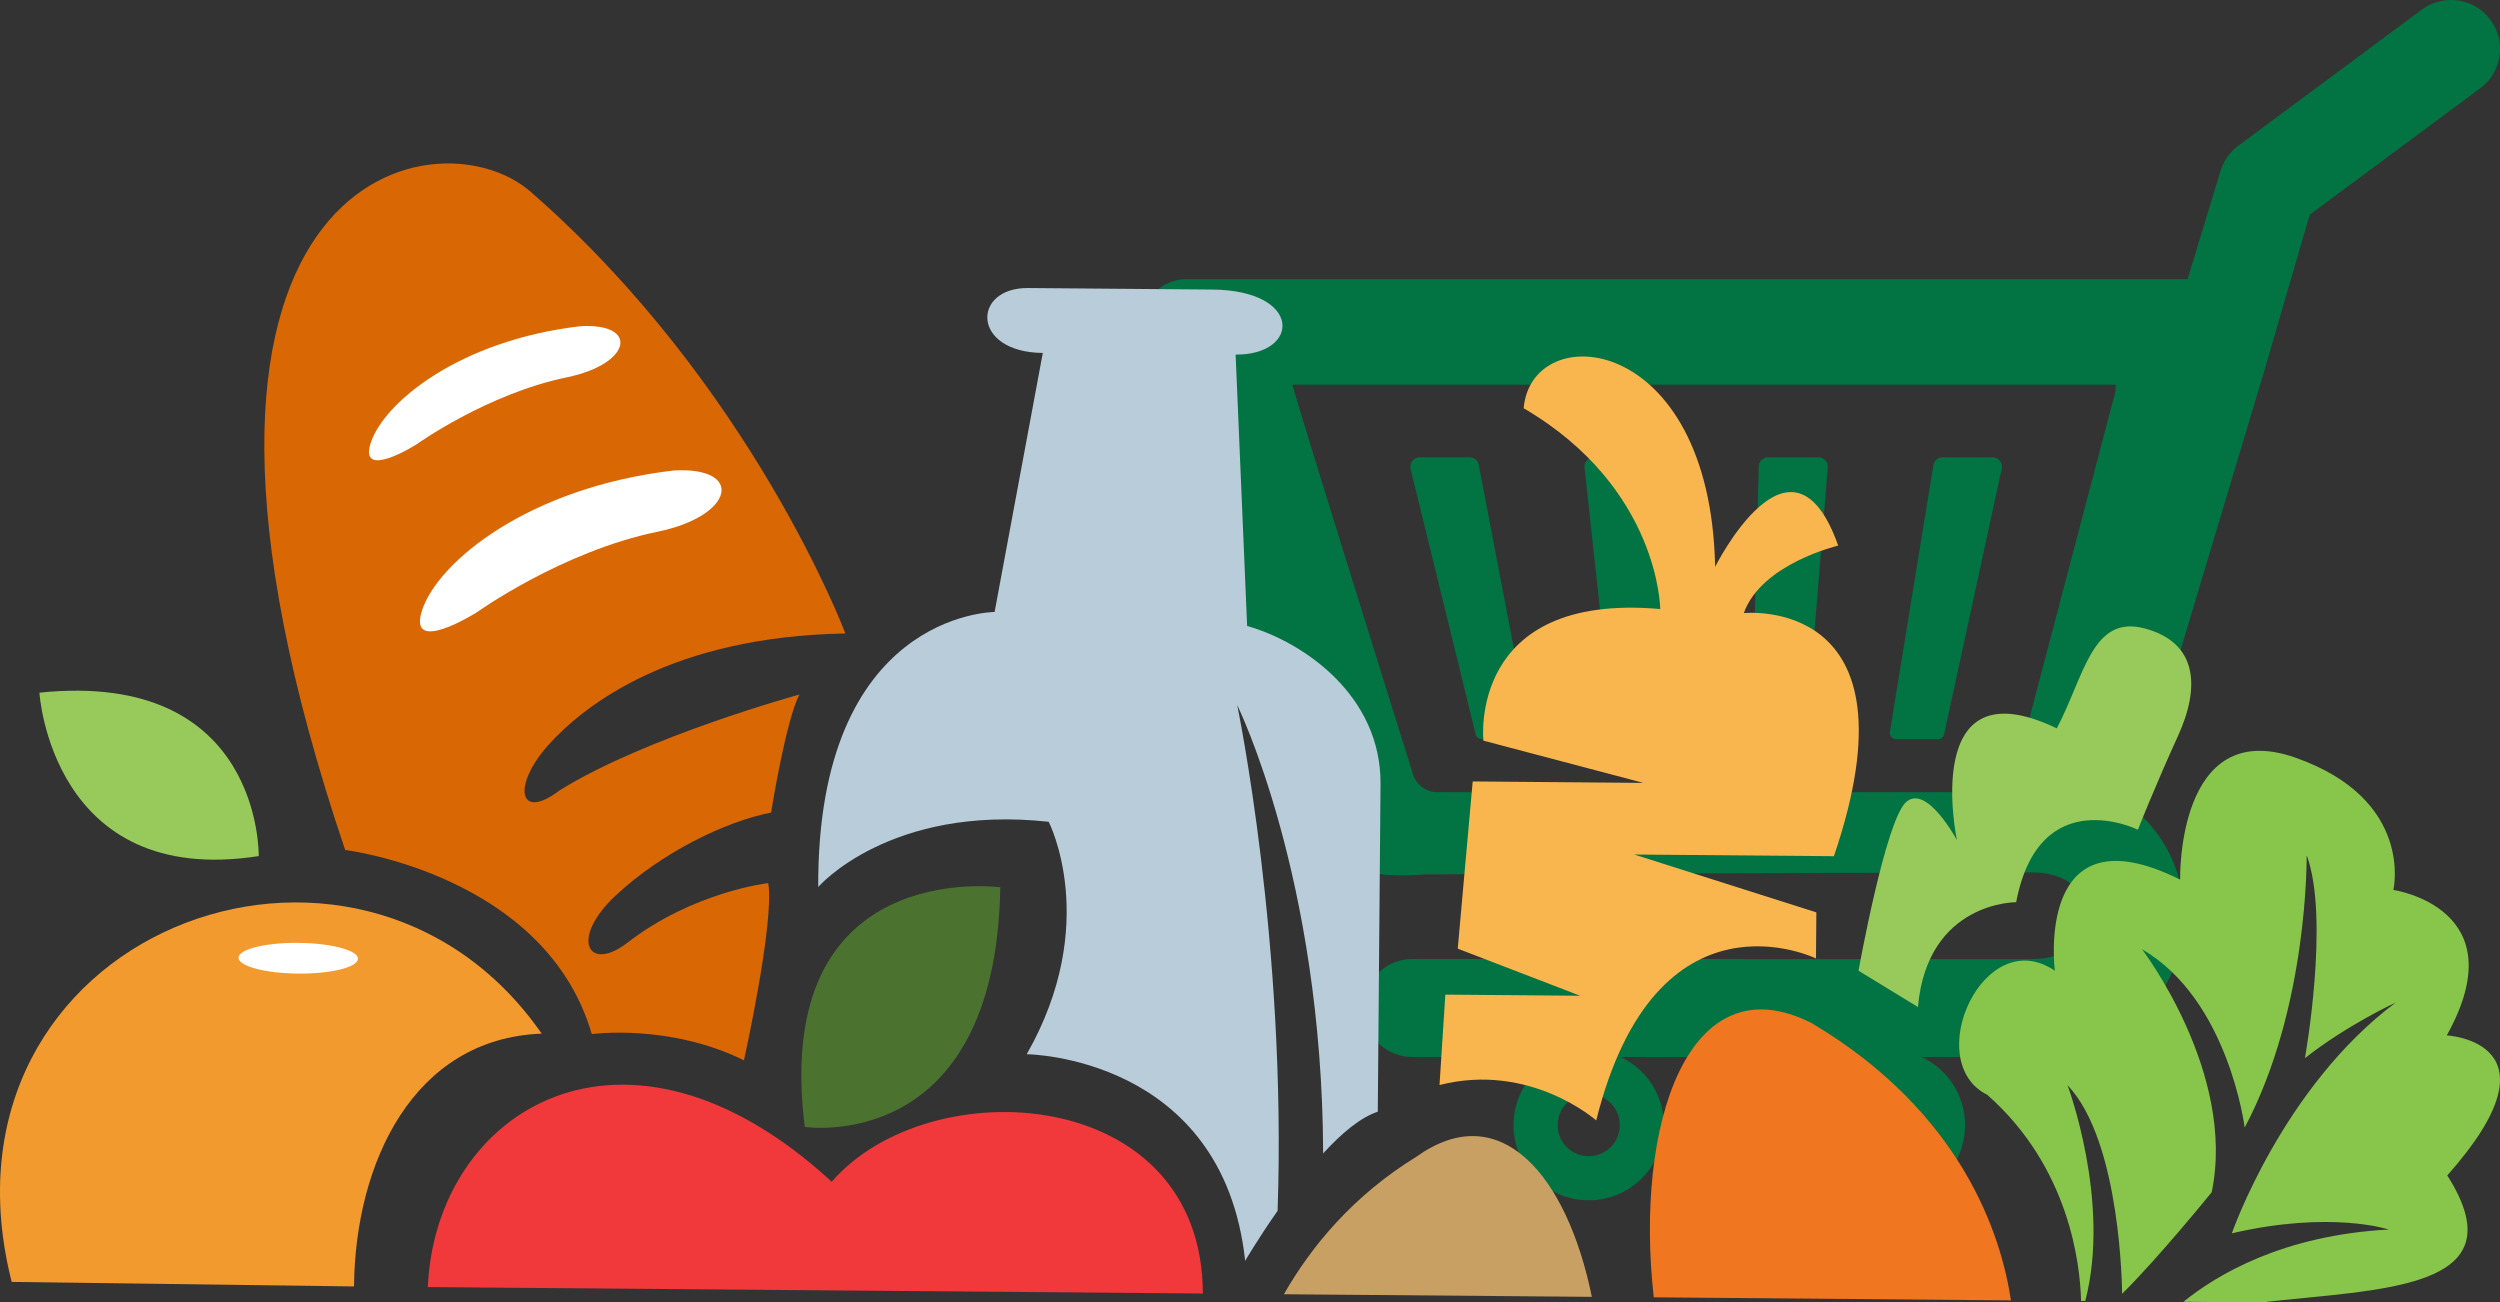
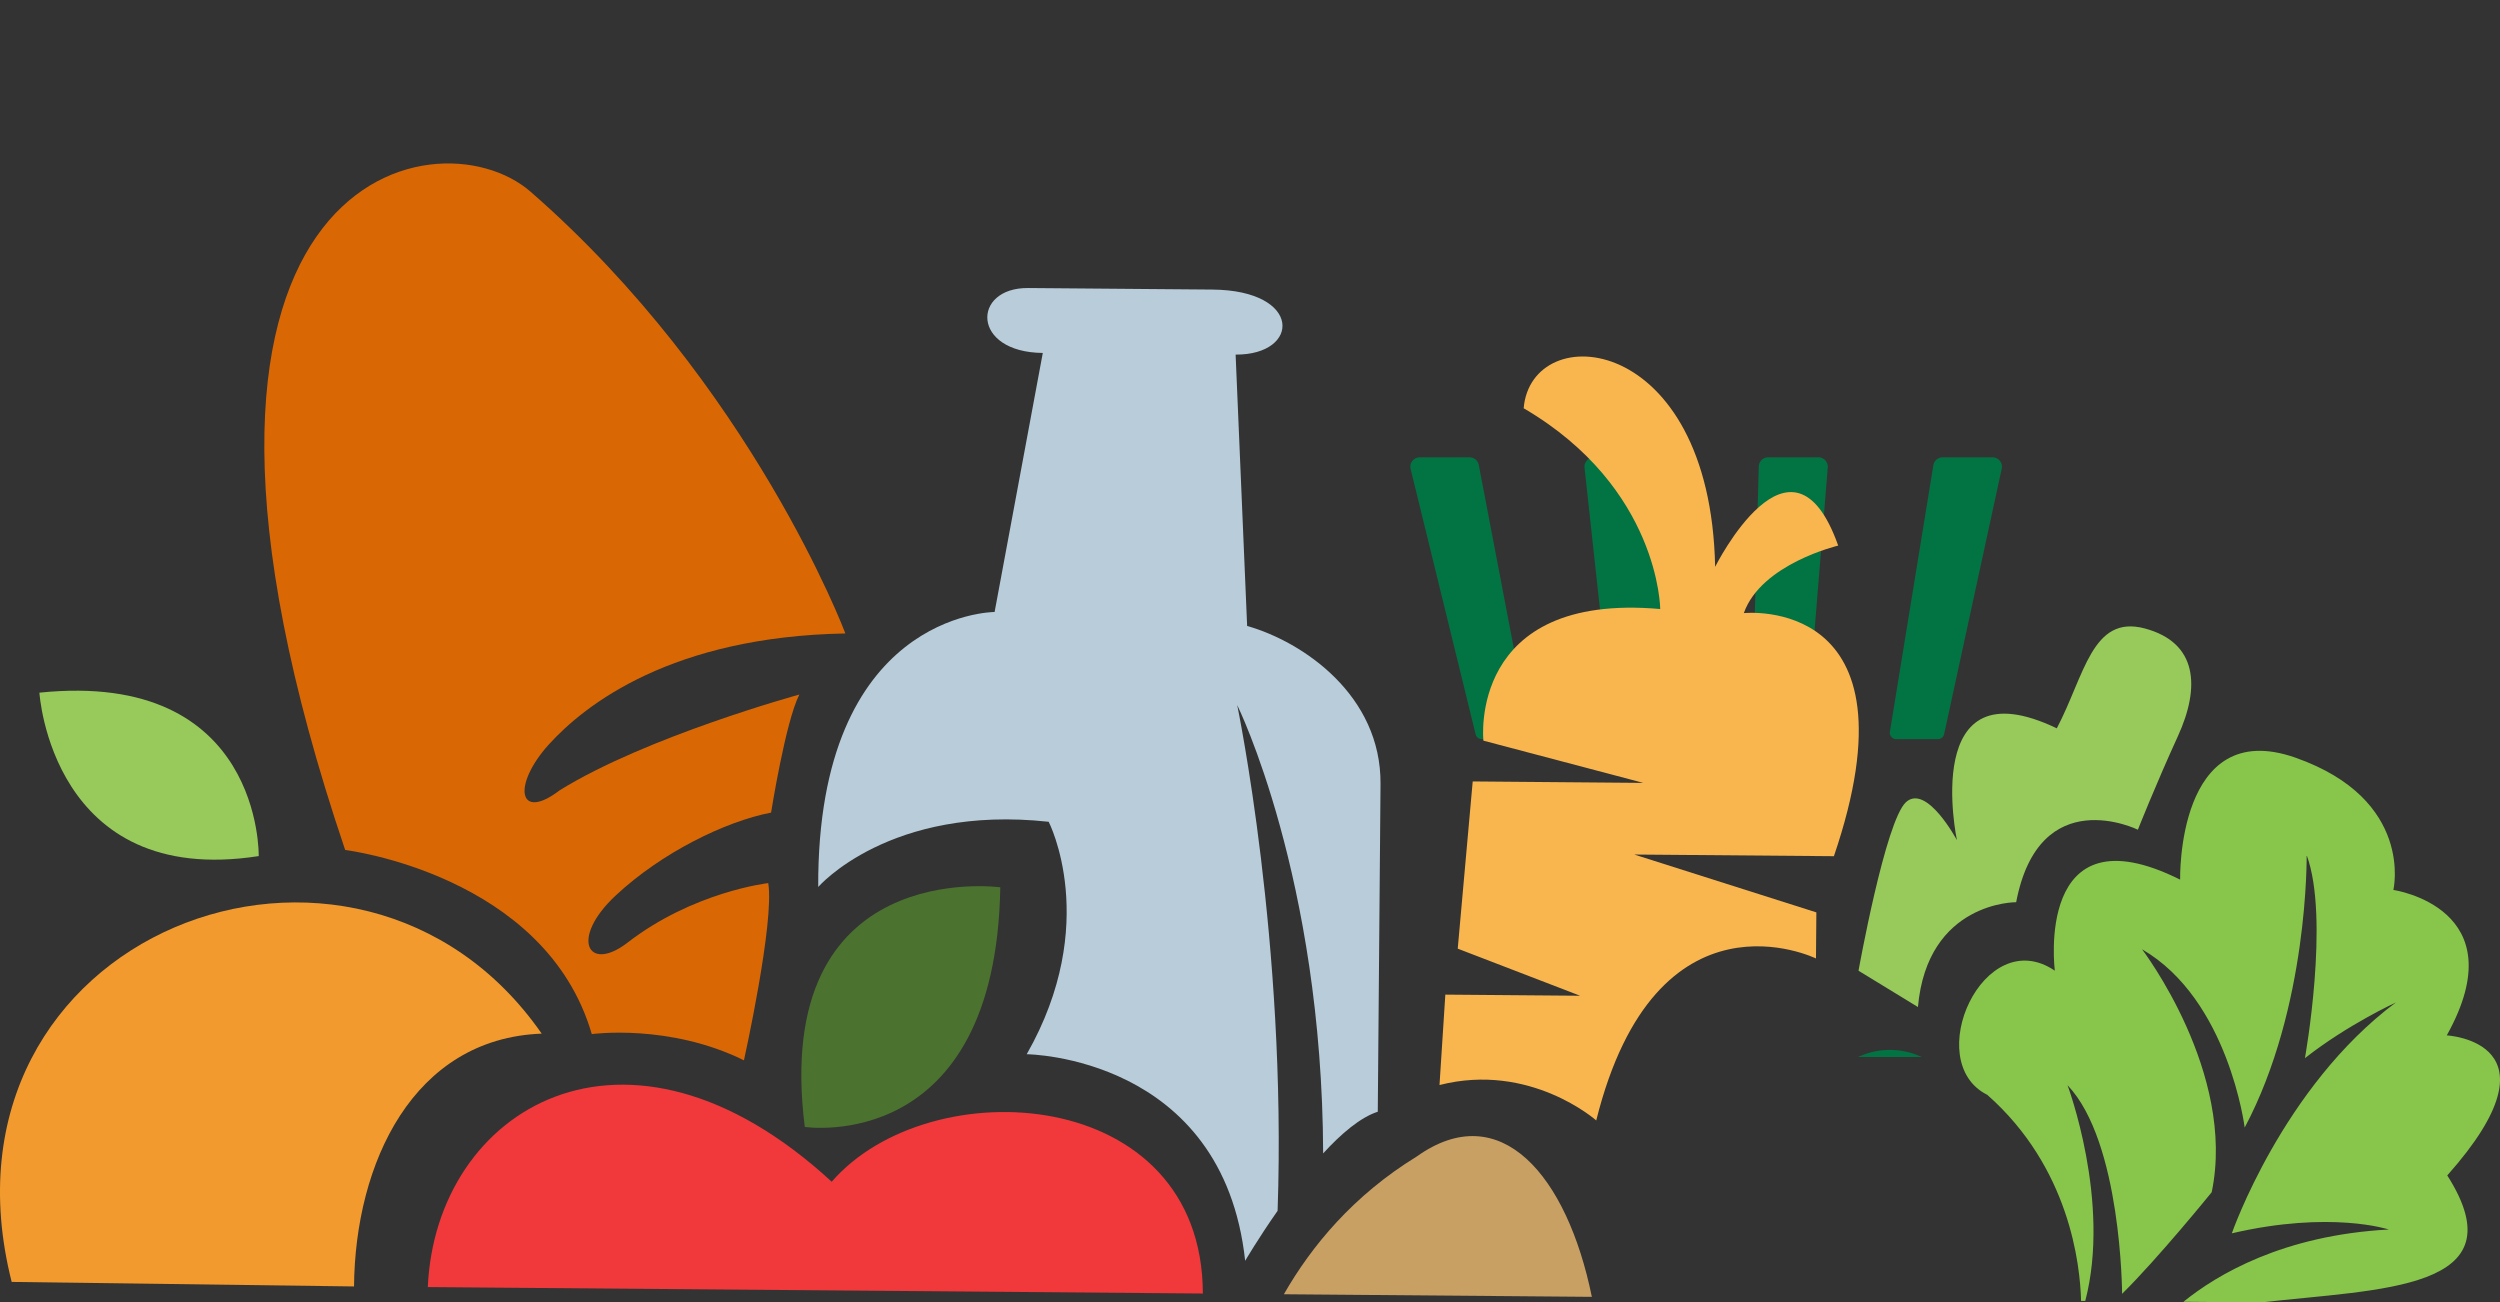
<svg xmlns="http://www.w3.org/2000/svg" id="_レイヤー_1" width="928.597" height="483.78" viewBox="0 0 696.448 362.835">
  <rect x="0" y="0" width="696.448" height="362.835" fill="#333333" stroke="none" />
  <defs>
    <style>.cls-1{fill:#97c95b}.cls-12{fill:#027342}</style>
  </defs>
  <g id="_レイヤー_2">
    <path class="cls-12" d="M411.962 129.528a2.62 2.62 0 0 0-2.573-2.128h-13.878a2.62 2.62 0 0 0-2.545 3.244l18.104 73.901a1.79 1.79 0 0 0 1.738 1.364h11.586a1.789 1.789 0 0 0 1.758-2.125l-14.19-74.256zm46.037-2.128h-13.977a2.62 2.62 0 0 0-2.604 2.904l8.063 74.01a1.789 1.789 0 0 0 1.778 1.595h11.654a1.789 1.789 0 0 0 1.786-1.888l-4.084-74.145A2.62 2.62 0 0 0 458 127.4zm48.568 0h-13.993a2.62 2.62 0 0 0-2.619 2.55l-2.005 74.121a1.789 1.789 0 0 0 1.788 1.838h11.666a1.79 1.79 0 0 0 1.783-1.645l5.992-74.032a2.62 2.62 0 0 0-2.612-2.832zm48.515 0H541.18a2.62 2.62 0 0 0-2.586 2.198l-12.106 74.234a1.789 1.789 0 0 0 1.766 2.077h11.601a1.79 1.79 0 0 0 1.749-1.41l16.037-73.923a2.62 2.62 0 0 0-2.56-3.176zm-28.607 165.09c-3.165 0-6.163.7-8.845 1.961h17.69a20.714 20.714 0 0 0-8.845-1.962z" />
-     <path class="cls-12" d="M693.767 5.505c-4.497-6.045-13.046-7.297-19.091-2.83L623.507 40.63a13.685 13.685 0 0 0-4.97 7.149l-9.121 29.977h-278.8a12.7 12.7 0 0 0-5.62 1.312 12.141 12.141 0 0 0-4.98 4.486c-1.973 3.126-2.554 7.09-1.42 10.828l1.41 4.556 1.972 6.439 32.59 106.883c6.775 23.637 17 33.439 42.482 31.319 0 0 146.987-.543 168.86-.543 11.181 0 15.165 6.232 15.165 12.07 0 5.828-3.984 12.06-15.166 12.06H393.47c-7.553 0-13.648 6.094-13.648 13.638 0 7.534 6.095 13.647 13.648 13.647h40.272c-7.149 3.324-12.1 10.581-12.1 18.983 0 11.567 9.369 20.944 20.946 20.944 11.567 0 20.934-9.377 20.934-20.944 0-8.412-4.95-15.66-12.099-18.983h66.207c-7.15 3.324-12.1 10.581-12.1 18.983 0 11.567 9.378 20.944 20.945 20.944s20.945-9.377 20.945-20.944c0-8.402-4.95-15.66-12.1-18.983h30.59c27.876 0 42.45-19.79 42.45-39.345 0-10.364-3.973-20.067-11.182-27.295a39.574 39.574 0 0 0-2.928-2.613l36.012-120.147.74-2.475 6.616-22.769 5.828-19.998 47.48-35.213c6.065-4.487 7.318-13.027 2.84-19.091zm-251.18 316.577a8.646 8.646 0 0 1-8.647-8.648c0-4.783 3.865-8.658 8.648-8.658 4.772 0 8.648 3.875 8.648 8.658 0 4.773-3.876 8.648-8.648 8.648zm83.888 0c-4.773 0-8.648-3.875-8.648-8.648 0-4.783 3.875-8.658 8.648-8.658 4.783 0 8.648 3.875 8.648 8.658a8.646 8.646 0 0 1-8.648 8.648zm62.252-210.798l-27.551 104.703c-.927 2.683-3.708 4.704-6.46 4.704h-154.53c-2.752 0-5.523-2.021-6.45-4.703 0 0-33.715-107.544-33.655-108.836h229.307c.06 1.292-.168 2.692-.66 4.132z" />
  </g>
  <path class="cls-1" d="M595.571 231.145s-27.46-13.54-33.91 20.192c0 0-24.729-.229-27.364 29.204l-16.552-10.116s7.484-41.756 13.237-46.976c5.762-5.159 14.18 10.607 14.18 10.607s-10.518-49.53 27.82-31.157c7.721-14.66 9.8-31.745 24.49-27.828 14.715 3.92 15.538 16.26 9.248 30.015-6.29 13.758-11.149 26.059-11.149 26.059z" />
  <path d="M553.604 304.989c22.942 20.243 25.888 47.258 26.137 57.423l1.167.008c7.246-27.69-4.946-60.116-4.946-60.116 15.076 15.8 15.21 58.126 15.21 58.126 10.056-9.908 24.962-28.303 24.962-28.303 6.924-33.245-19.408-67.673-19.408-67.673 24.125 13.97 28.596 49.663 28.596 49.663 17.859-33.603 17.261-75.923 17.261-75.923 6.514 17.656-.478 56.584-.478 56.584 11.968-9.396 25.316-15.497 25.316-15.497-31.543 23.537-45.677 64.296-45.677 64.296 27.627-6.424 43.735-1.062 43.735-1.062-29.417 1.576-47.81 12.522-57.214 20.13l21.654.19c32.908-3.815 72.333-3.19 51.84-35.388 33.131-37.268-.14-39.011-.14-39.011 19.8-35.484-14.872-40.52-14.872-40.52s5.916-25.135-27.251-36.837c-33.197-11.688-32.156 33.967-32.156 33.967-40.701-20.329-34.91 25.366-34.91 25.366-19.858-13.465-37.299 25.354-18.826 34.577z" fill="#87c64b" />
-   <path d="M560.204 362.261c-2.66-17.796-13.32-52.14-55.416-77.192-34.613-17.69-49.479 28.43-44.086 76.337l99.502.855z" fill="#f17620" />
  <path d="M443.456 361.274c-6.892-33.788-25.443-55.746-48.789-39.09-17.682 10.858-29.327 24.95-37.003 38.368l85.792.722z" fill="#c9a063" />
  <path d="M444.676 312.134s-18.394-16.318-43.66-9.867l1.625-25.186 37.547.313-34.093-13.119 4.172-46.583 47.54.407-44.563-11.77s-4.438-41.4 49.262-36.668c0 0-.181-33.772-38.042-55.927 2.114-25.19 52.001-21.459 53.338 44.177 0 0 21.284-42.616 34.283-5.919 0 0-21.433 5.059-26.292 18.806 0 0 49.946-5.284 25.096 67.72l-55.625-.465 50.737 16.12-.107 12.836s-44.499-21.786-61.218 45.125z" fill="#f9b64f" />
  <path d="M384.586 218.443l-.765 91.26c-4.822 1.562-10.182 6.09-15.22 11.613-.254-76.974-23.94-124.893-23.94-124.893s13.83 66.392 11.252 140.884c-5.387 7.685-9.036 13.927-9.036 13.927-6.19-57.095-60.854-57.55-60.854-57.55 20.758-36.42 6.117-64.755 6.117-64.755-44.348-4.823-64.201 18.162-64.201 18.162-.321-75.978 48.385-76.6 49.138-76.605l13.425-72.162c-19.962-.18-19.793-18.224-4.08-18.087 0 0 26.129.21 51.311.429 25.207.217 24.552 18.24 6.485 18.12l3.208 75.594c15.62 4.434 37.38 19.342 37.16 44.063z" fill="#b8ccd9" />
  <path d="M224.196 313.94s53.188 8.047 54.464-66.753c0 0-63.947-8.778-54.464 66.752z" fill="#4b732f" />
  <path d="M335.094 360.349c-.153-58.282-76.124-62.612-103.398-31.143-57.43-52.887-110.35-20.135-112.517 29.346l215.915 1.797z" fill="#f1383b" />
  <path d="M98.623 358.377c.316-34.44 16.512-69.096 52.281-70.428C99.541 214.006-21.3 259.922 3.253 357.117l95.37 1.26z" fill="#f29a2e" />
  <path class="cls-1" d="M72.075 238.488s1.076-51.96-61.095-45.525c0 0 3.338 54.516 61.095 45.525z" />
  <path d="M207.248 295.384s8.574-38.586 6.768-49.372c0 0-20.951 2.368-39.453 16.779-10.844 8.16-15.84-1.392-3.05-13.314 12.768-11.947 30.6-20.671 43.295-23.103 0 0 4.013-25.306 7.874-32.892 0 0-42.561 11.67-66.773 26.68-11.477 8.793-13.3-1.357-3.072-12.706 10.243-11.312 34.49-30.122 82.67-30.989 0 0-26.04-69.307-87.71-123.07-26.433-23.054-115.334-4.789-51.638 183.386 0 0 55.745 6.81 68.699 51.293 0 0 21.568-2.98 42.39 7.308z" fill="#d96704" />
-   <path d="M132.867 170.552s-19.747 12.504-15.203-.789c4.54-13.27 29.443-33.966 70.056-38.7 19.636-1.101 17.021 12.643-4.596 17.076-26.646 5.49-50.257 22.413-50.257 22.413zm-16.825-46.766s-16.464 10.413-12.684-.65c3.793-11.05 24.546-28.333 58.377-32.265 16.408-.917 14.192 10.527-3.799 14.237-22.225 4.573-41.894 18.678-41.894 18.678zM99.716 267.074c-.028 2.381-7.474 4.223-16.667 4.153-9.189-.088-16.617-2.053-16.595-4.433.017-2.343 7.472-4.216 16.651-4.131 9.205.082 16.624 2.08 16.611 4.411z" fill="#fff" />
  <g id="_レイヤー_3" fill="transparent">
    <path d="M36.09 123.744l-34.857 72.98s-6.64 21.053 10.893 7.988 66.081-46.474 66.081-46.474l136.61-84.001 12.981-2.777 49.489-28.683s5.337-6.173-1.925-6.9c-7.261-.725-94.039 0-94.039 0L118.51 1.386s-9.44-4.72-13.798 3.268S85.106 37.33 85.106 37.33l-43.207 1.816s-5.083 1.089-5.083 5.446-.727 79.152-.727 79.152z" />
    <path d="M50.25 107.406V52.943s-.726-2.542 2.178-2.542h29.773s2.179-.363 1.453 2.905-2.179 17.791-2.179 17.791 1.023 2.179 2.327 2.179 2.03.363 4.209-5.447 25.416-47.564 25.416-47.564 1.089-3.267 3.993-1.815 40.303 21.785 40.303 21.785 0 .363-4.357 1.815-71.89 45.386-71.89 45.386l-31.226 19.97zm-19.607 62.816l19.526-40.305L171.52 49.312l61.361-2.178-202.238 125.99" />
  </g>
</svg>